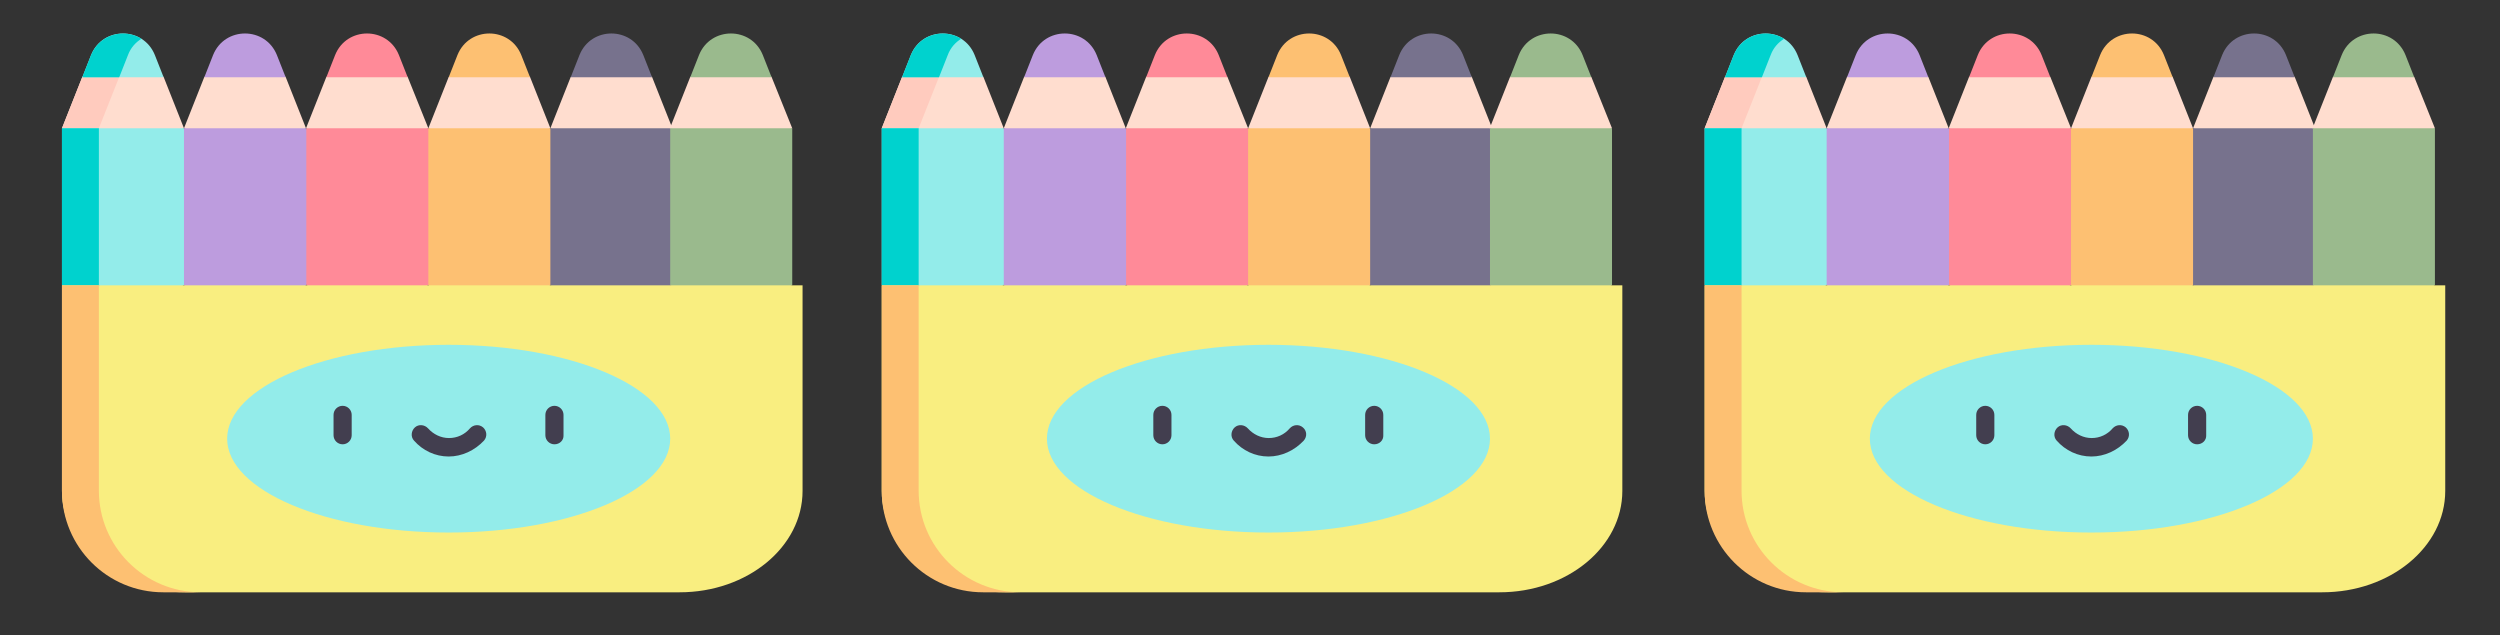
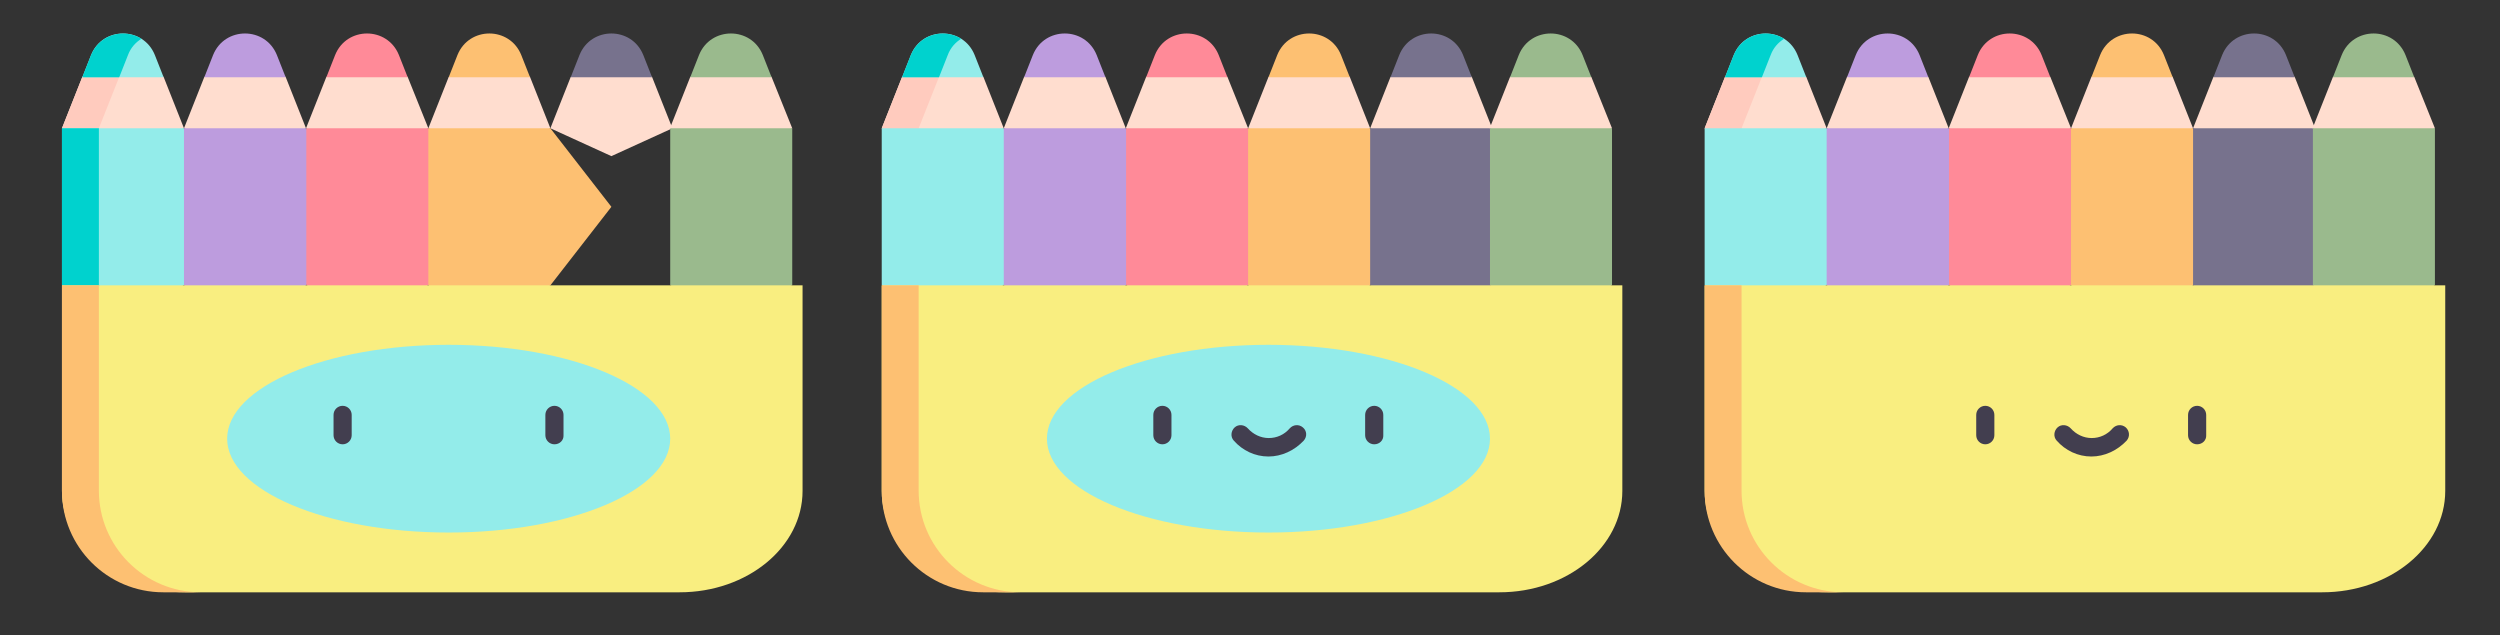
<svg xmlns="http://www.w3.org/2000/svg" version="1.1" id="Capa_1" x="0px" y="0px" viewBox="0 0 799 203" style="enable-background:new 0 0 799 203;" xml:space="preserve">
  <rect x="0" y="0" width="799" height="203" fill="#333333" stroke="none" />
  <style type="text/css">
	.st0{fill:#FFDDCF;}
	.st1{fill:#FFCBBE;}
	.st2{fill:#BD9CDE;}
	.st3{fill:#FDC072;}
	.st4{fill:#93ECEA;}
	.st5{fill:#00D2CE;}
	.st6{fill:#FF8A98;}
	.st7{fill:#77728D;}
	.st8{fill:#9ABA8D;}
	.st9{fill:#F9EE80;}
	.st10{fill:#423E4F;}
</style>
  <g>
    <path class="st0" d="M58.8,41l-19.5,8.9L19.8,41l6.5-16.4l13-7l13,7L58.8,41z" />
    <path class="st1" d="M31.6,41l6.5-16.4l7.1-3.8l-5.9-3.2l-13,7L19.8,41l19.5,8.9l5.9-2.7L31.6,41z" />
    <path class="st0" d="M97.8,41l-19.5,8.9L58.8,41l6.5-16.4l13-7l13,7L97.8,41z" />
    <path class="st0" d="M136.9,41l-19.5,8.9L97.8,41l6.5-16.4l13-7l13,7L136.9,41z" />
    <path class="st0" d="M175.9,41l-19.5,8.9L136.9,41l6.5-16.4l13-7l13,7L175.9,41z" />
    <path class="st0" d="M214.9,41l-19.5,8.9L175.9,41l6.5-16.4l13-7l13,7L214.9,41z" />
    <path class="st2" d="M97.8,41h-39L39.3,66.1l19.5,25.1l19.5,13.4l19.5-13.4l19.5-25.1L97.8,41z" />
    <path class="st3" d="M175.9,41h-39l-19.5,25.1l19.5,25.1l19.5,13.4l19.5-13.4l19.5-25.1L175.9,41z" />
    <path class="st4" d="M58.8,41h-39v50.1l19.5,13.4l19.5-13.4V41z" />
    <path class="st5" d="M31.6,91.2V41H19.8v50.1l19.5,13.4l5.9-4L31.6,91.2z" />
    <path class="st4" d="M52.3,24.7h-26l2.8-7.1c3.7-9.2,16.7-9.2,20.4,0L52.3,24.7z" />
    <path class="st5" d="M45.2,12.4c-5.4-3.4-13.3-1.6-16.1,5.2l-2.8,7.1h11.8l2.8-7.1C41.8,15.2,43.4,13.5,45.2,12.4z" />
    <path class="st2" d="M91.3,24.7h-26l2.8-7.1c3.7-9.2,16.7-9.2,20.4,0L91.3,24.7z" />
    <path class="st6" d="M136.9,41h-39v50.1l19.5,13.4l19.5-13.4V41z" />
    <path class="st6" d="M130.3,24.7h-26l2.8-7.1c3.7-9.2,16.7-9.2,20.4,0L130.3,24.7z" />
    <path class="st3" d="M169.4,24.7h-26l2.8-7.1c3.7-9.2,16.7-9.2,20.4,0L169.4,24.7z" />
-     <path class="st7" d="M214.9,41h-39v50.1l19.5,14.7l19.5-14.7L214.9,41z" />
    <path class="st7" d="M208.4,24.7h-26l2.8-7.1c3.7-9.2,16.7-9.2,20.4,0L208.4,24.7z" />
    <path class="st0" d="M253.2,41l-19.5,8.9L214.1,41l6.5-16.4l13-7l13,7L253.2,41z" />
    <path class="st8" d="M253.2,41h-39v50.1l19.5,14.7l19.5-14.7L253.2,41z" />
    <path class="st8" d="M246.6,24.7h-26l2.8-7.1c3.7-9.2,16.7-9.2,20.4,0L246.6,24.7z" />
    <path class="st9" d="M19.8,91.2v65.7c0,17.9,17.6,32.4,39.3,32.4h158.1c21.7,0,39.3-14.5,39.3-32.4V91.2L19.8,91.2z" />
    <path class="st3" d="M31.6,156.8V91.2H19.8v65.7c0,17.9,14.5,32.4,32.4,32.4H64C46.1,189.2,31.6,174.7,31.6,156.8z" />
    <ellipse class="st4" cx="143.4" cy="140.2" rx="70.8" ry="30" />
    <g>
      <g>
        <path class="st10" d="M109.5,142c-1.6,0-2.9-1.3-2.9-2.9v-6.5c0-1.6,1.3-2.9,2.9-2.9c1.6,0,2.9,1.3,2.9,2.9v6.5     C112.4,140.7,111.1,142,109.5,142z" />
      </g>
      <g>
        <path class="st10" d="M177.2,142c-1.6,0-2.9-1.3-2.9-2.9v-6.5c0-1.6,1.3-2.9,2.9-2.9s2.9,1.3,2.9,2.9v6.5     C180.2,140.7,178.9,142,177.2,142z" />
      </g>
      <g>
-         <path class="st10" d="M143.4,145.9c-4.3,0-8.3-1.9-11.1-5.1c-1.1-1.2-0.9-3.1,0.3-4.2c1.2-1.1,3.1-0.9,4.2,0.3     c1.7,1.9,4.1,3.1,6.7,3.1s5-1.1,6.7-3.1c1.1-1.2,2.9-1.4,4.2-0.3c1.2,1.1,1.4,2.9,0.3,4.2C151.7,144,147.6,145.9,143.4,145.9z" />
-       </g>
+         </g>
    </g>
  </g>
  <g>
    <path class="st0" d="M320.8,41l-19.5,8.9L281.8,41l6.5-16.4l13-7l13,7L320.8,41z" />
    <path class="st1" d="M293.6,41l6.5-16.4l7.1-3.8l-5.9-3.2l-13,7L281.8,41l19.5,8.9l5.9-2.7L293.6,41z" />
    <path class="st0" d="M359.8,41l-19.5,8.9L320.8,41l6.5-16.4l13-7l13,7L359.8,41z" />
    <path class="st0" d="M398.9,41l-19.5,8.9L359.8,41l6.5-16.4l13-7l13,7L398.9,41z" />
    <path class="st0" d="M437.9,41l-19.5,8.9L398.9,41l6.5-16.4l13-7l13,7L437.9,41z" />
    <path class="st0" d="M476.9,41l-19.5,8.9L437.9,41l6.5-16.4l13-7l13,7L476.9,41z" />
    <path class="st2" d="M359.8,41h-39l-19.5,25.1l19.5,25.1l19.5,13.4l19.5-13.4l19.5-25.1L359.8,41z" />
    <path class="st3" d="M437.9,41h-39l-19.5,25.1l19.5,25.1l19.5,13.4l19.5-13.4l19.5-25.1L437.9,41z" />
    <path class="st4" d="M320.8,41h-39v50.1l19.5,13.4l19.5-13.4V41z" />
-     <path class="st5" d="M293.6,91.2V41h-11.8v50.1l19.5,13.4l5.9-4L293.6,91.2z" />
    <path class="st4" d="M314.3,24.7h-26l2.8-7.1c3.7-9.2,16.7-9.2,20.4,0L314.3,24.7z" />
    <path class="st5" d="M307.2,12.4c-5.4-3.4-13.3-1.6-16.1,5.2l-2.8,7.1h11.8l2.8-7.1C303.8,15.2,305.4,13.5,307.2,12.4z" />
    <path class="st2" d="M353.3,24.7h-26l2.8-7.1c3.7-9.2,16.7-9.2,20.4,0L353.3,24.7z" />
    <path class="st6" d="M398.9,41h-39v50.1l19.5,13.4l19.5-13.4V41z" />
    <path class="st6" d="M392.3,24.7h-26l2.8-7.1c3.7-9.2,16.7-9.2,20.4,0L392.3,24.7z" />
    <path class="st3" d="M431.4,24.7h-26l2.8-7.1c3.7-9.2,16.7-9.2,20.4,0L431.4,24.7z" />
    <path class="st7" d="M476.9,41h-39v50.1l19.5,14.7l19.5-14.7L476.9,41z" />
    <path class="st7" d="M470.4,24.7h-26l2.8-7.1c3.7-9.2,16.7-9.2,20.4,0L470.4,24.7z" />
    <path class="st0" d="M515.2,41l-19.5,8.9L476.1,41l6.5-16.4l13-7l13,7L515.2,41z" />
    <path class="st8" d="M515.2,41h-39v50.1l19.5,14.7l19.5-14.7V41z" />
    <path class="st8" d="M508.6,24.7h-26l2.8-7.1c3.7-9.2,16.7-9.2,20.4,0L508.6,24.7z" />
    <path class="st9" d="M281.8,91.2v65.7c0,17.9,17.6,32.4,39.3,32.4h158.1c21.7,0,39.3-14.5,39.3-32.4V91.2L281.8,91.2z" />
    <path class="st3" d="M293.6,156.8V91.2h-11.8v65.7c0,17.9,14.5,32.4,32.4,32.4H326C308.1,189.2,293.6,174.7,293.6,156.8z" />
    <ellipse class="st4" cx="405.4" cy="140.2" rx="70.8" ry="30" />
    <g>
      <g>
        <path class="st10" d="M371.5,142c-1.6,0-2.9-1.3-2.9-2.9v-6.5c0-1.6,1.3-2.9,2.9-2.9c1.6,0,2.9,1.3,2.9,2.9v6.5     C374.4,140.7,373.1,142,371.5,142z" />
      </g>
      <g>
        <path class="st10" d="M439.2,142c-1.6,0-2.9-1.3-2.9-2.9v-6.5c0-1.6,1.3-2.9,2.9-2.9c1.6,0,2.9,1.3,2.9,2.9v6.5     C442.2,140.7,440.9,142,439.2,142z" />
      </g>
      <g>
        <path class="st10" d="M405.4,145.9c-4.3,0-8.3-1.9-11.1-5.1c-1.1-1.2-0.9-3.1,0.3-4.2c1.2-1.1,3.1-0.9,4.2,0.3     c1.7,1.9,4.1,3.1,6.7,3.1c2.6,0,5-1.1,6.7-3.1c1.1-1.2,2.9-1.4,4.2-0.3s1.4,2.9,0.3,4.2C413.7,144,409.6,145.9,405.4,145.9z" />
      </g>
    </g>
  </g>
  <g>
    <path class="st0" d="M583.8,41l-19.5,8.9L544.8,41l6.5-16.4l13-7l13,7L583.8,41z" />
    <path class="st1" d="M556.6,41l6.5-16.4l7.1-3.8l-5.9-3.2l-13,7L544.8,41l19.5,8.9l5.9-2.7L556.6,41z" />
    <path class="st0" d="M622.8,41l-19.5,8.9L583.8,41l6.5-16.4l13-7l13,7L622.8,41z" />
    <path class="st0" d="M661.9,41l-19.5,8.9L622.8,41l6.5-16.4l13-7l13,7L661.9,41z" />
    <path class="st0" d="M700.9,41l-19.5,8.9L661.9,41l6.5-16.4l13-7l13,7L700.9,41z" />
    <path class="st0" d="M739.9,41l-19.5,8.9L700.9,41l6.5-16.4l13-7l13,7L739.9,41z" />
    <path class="st2" d="M622.8,41h-39l-19.5,25.1l19.5,25.1l19.5,13.4l19.5-13.4l19.5-25.1L622.8,41z" />
    <path class="st3" d="M700.9,41h-39l-19.5,25.1l19.5,25.1l19.5,13.4l19.5-13.4l19.5-25.1L700.9,41z" />
    <path class="st4" d="M583.8,41h-39v50.1l19.5,13.4l19.5-13.4V41z" />
-     <path class="st5" d="M556.6,91.2V41h-11.8v50.1l19.5,13.4l5.9-4L556.6,91.2z" />
    <path class="st4" d="M577.3,24.7h-26l2.8-7.1c3.7-9.2,16.7-9.2,20.4,0L577.3,24.7z" />
    <path class="st5" d="M570.2,12.4c-5.4-3.4-13.3-1.6-16.1,5.2l-2.8,7.1h11.8l2.8-7.1C566.8,15.2,568.4,13.5,570.2,12.4z" />
    <path class="st2" d="M616.3,24.7h-26l2.8-7.1c3.7-9.2,16.7-9.2,20.4,0L616.3,24.7z" />
    <path class="st6" d="M661.9,41h-39v50.1l19.5,13.4l19.5-13.4V41z" />
    <path class="st6" d="M655.3,24.7h-26l2.8-7.1c3.7-9.2,16.7-9.2,20.4,0L655.3,24.7z" />
    <path class="st3" d="M694.4,24.7h-26l2.8-7.1c3.7-9.2,16.7-9.2,20.4,0L694.4,24.7z" />
    <path class="st7" d="M739.9,41h-39v50.1l19.5,14.7l19.5-14.7V41z" />
    <path class="st7" d="M733.4,24.7h-26l2.8-7.1c3.7-9.2,16.7-9.2,20.4,0L733.4,24.7z" />
    <path class="st0" d="M778.2,41l-19.5,8.9L739.1,41l6.5-16.4l13-7l13,7L778.2,41z" />
    <path class="st8" d="M778.2,41h-39v50.1l19.5,14.7l19.5-14.7V41z" />
    <path class="st8" d="M771.6,24.7h-26l2.8-7.1c3.7-9.2,16.7-9.2,20.4,0L771.6,24.7z" />
    <path class="st9" d="M544.8,91.2v65.7c0,17.9,17.6,32.4,39.3,32.4h158.1c21.7,0,39.3-14.5,39.3-32.4V91.2L544.8,91.2z" />
    <path class="st3" d="M556.6,156.8V91.2h-11.8v65.7c0,17.9,14.5,32.4,32.4,32.4H589C571.1,189.2,556.6,174.7,556.6,156.8z" />
-     <ellipse class="st4" cx="668.4" cy="140.2" rx="70.8" ry="30" />
    <g>
      <g>
        <path class="st10" d="M634.5,142c-1.6,0-2.9-1.3-2.9-2.9v-6.5c0-1.6,1.3-2.9,2.9-2.9c1.6,0,2.9,1.3,2.9,2.9v6.5     C637.4,140.7,636.1,142,634.5,142z" />
      </g>
      <g>
        <path class="st10" d="M702.2,142c-1.6,0-2.9-1.3-2.9-2.9v-6.5c0-1.6,1.3-2.9,2.9-2.9c1.6,0,2.9,1.3,2.9,2.9v6.5     C705.2,140.7,703.9,142,702.2,142z" />
      </g>
      <g>
        <path class="st10" d="M668.4,145.9c-4.3,0-8.3-1.9-11.1-5.1c-1.1-1.2-0.9-3.1,0.3-4.2c1.2-1.1,3.1-0.9,4.2,0.3     c1.7,1.9,4.1,3.1,6.7,3.1c2.6,0,5-1.1,6.7-3.1c1.1-1.2,2.9-1.4,4.2-0.3c1.2,1.1,1.4,2.9,0.3,4.2     C676.7,144,672.6,145.9,668.4,145.9z" />
      </g>
    </g>
  </g>
</svg>